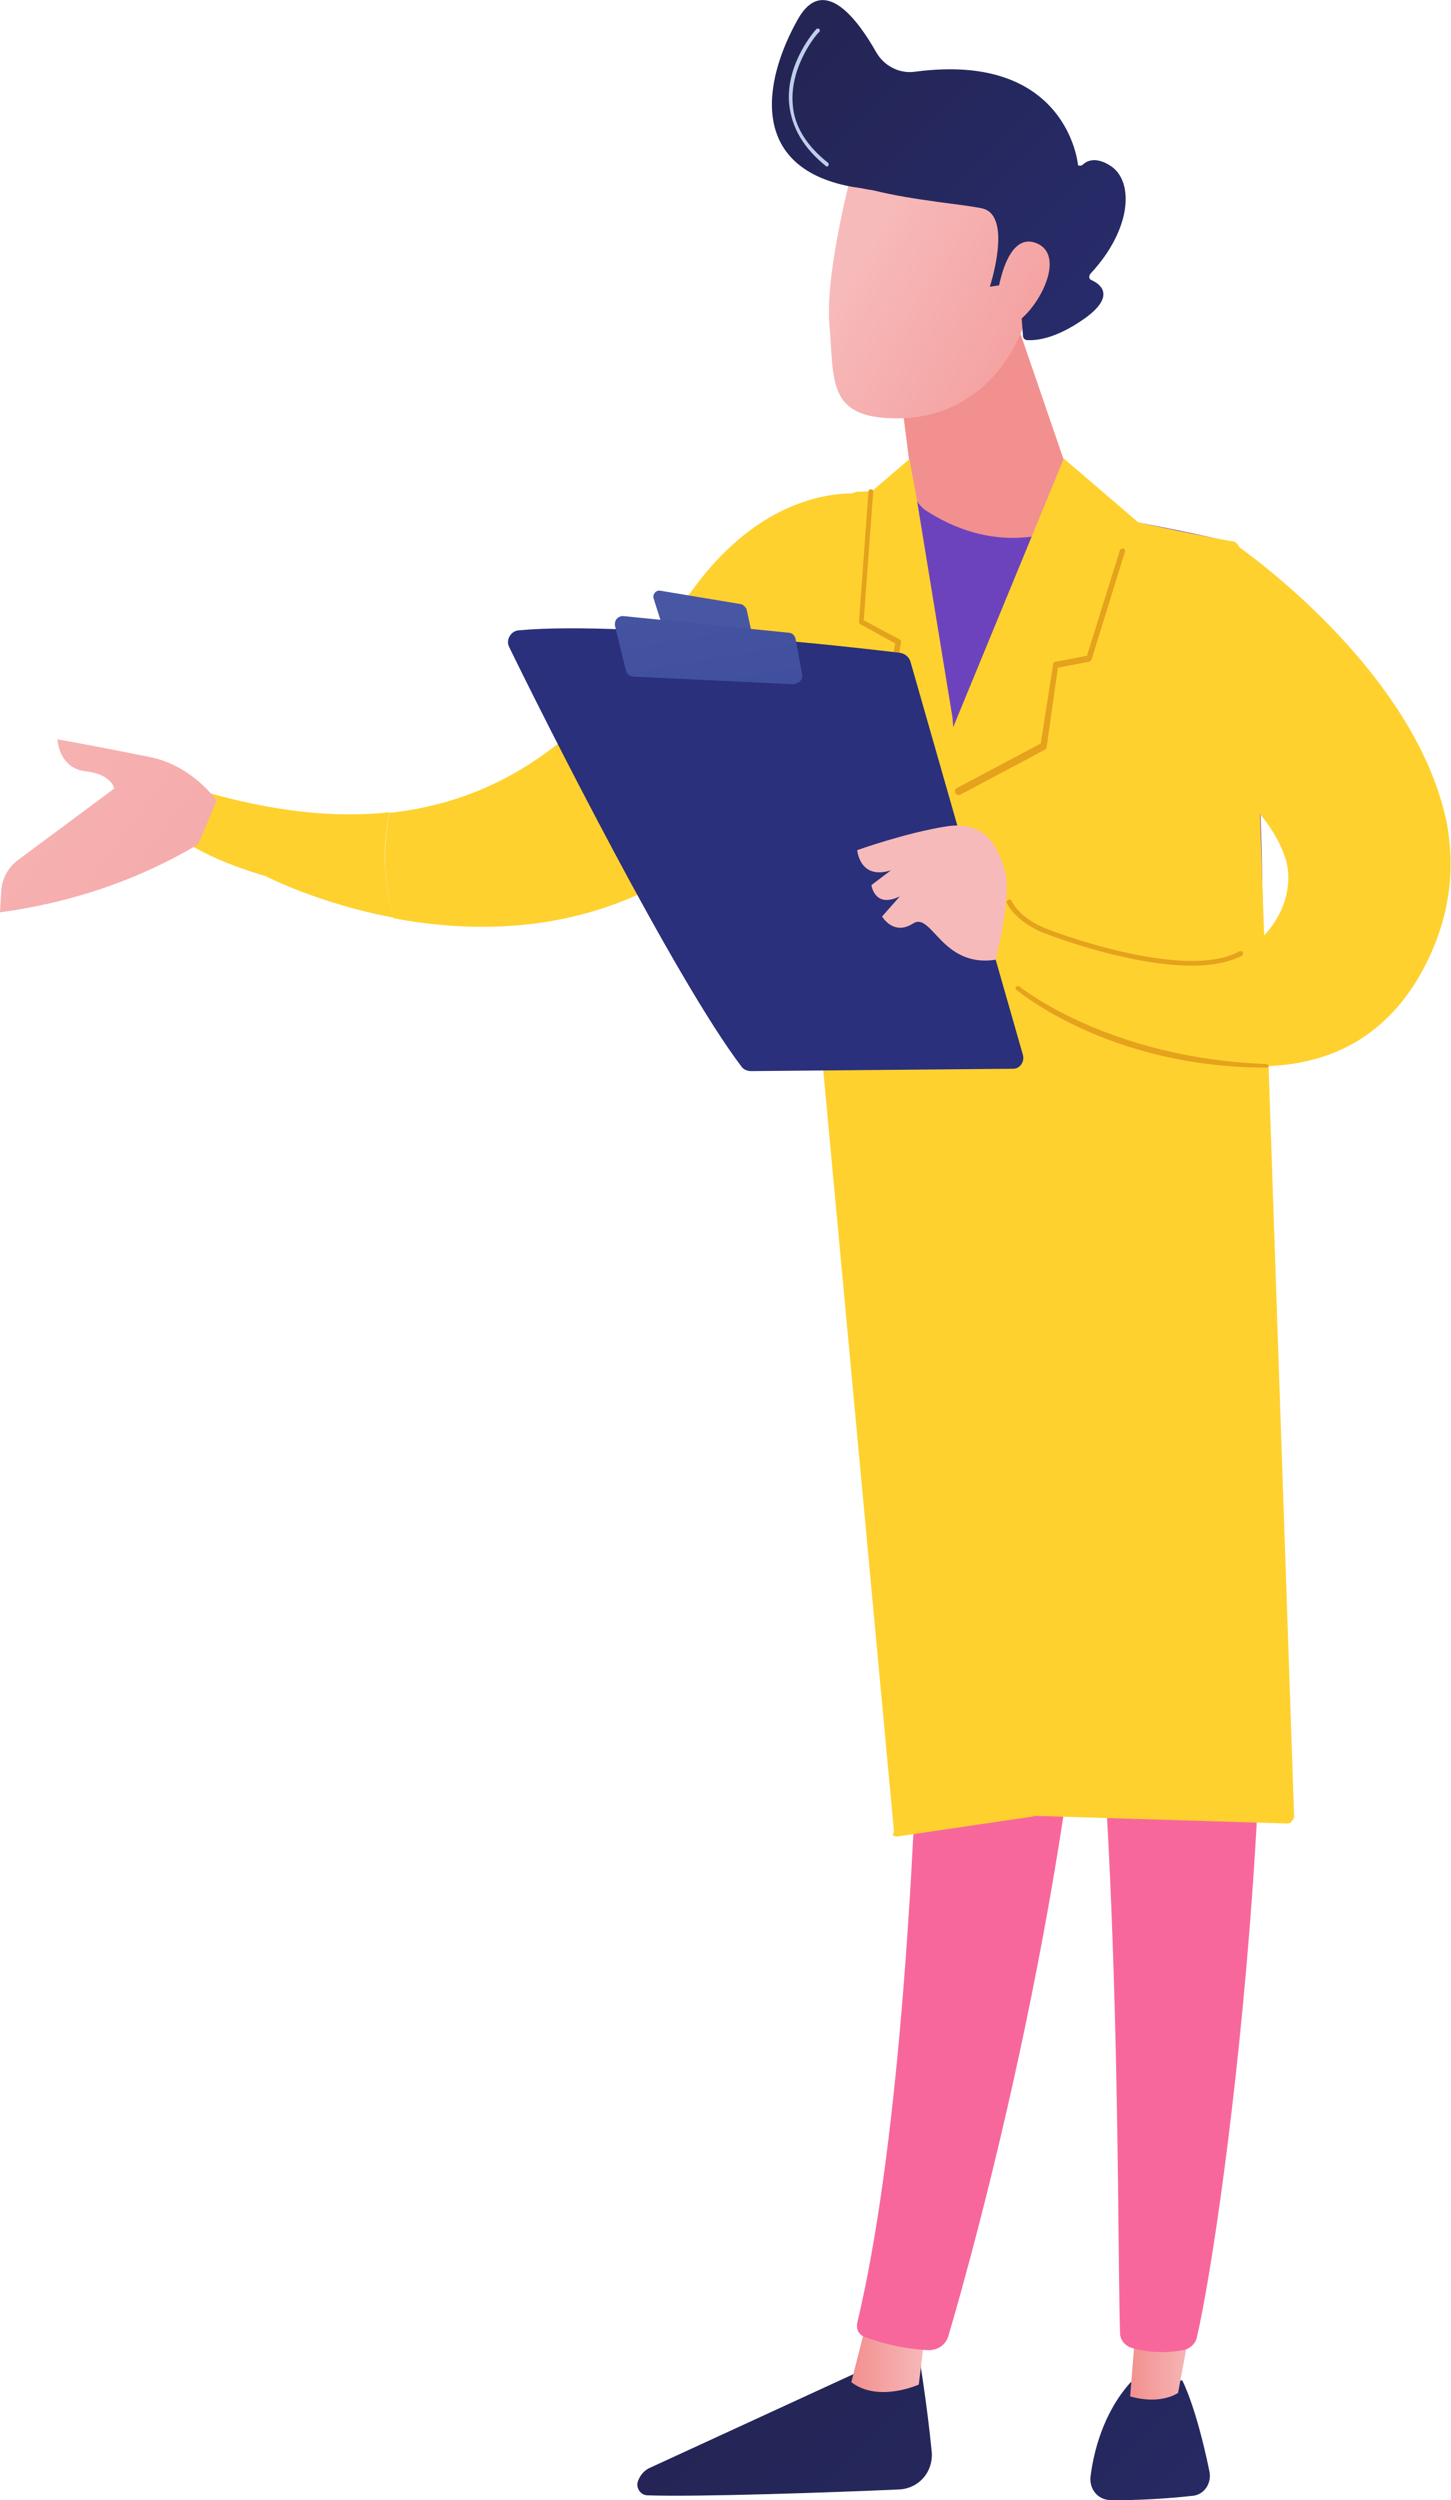
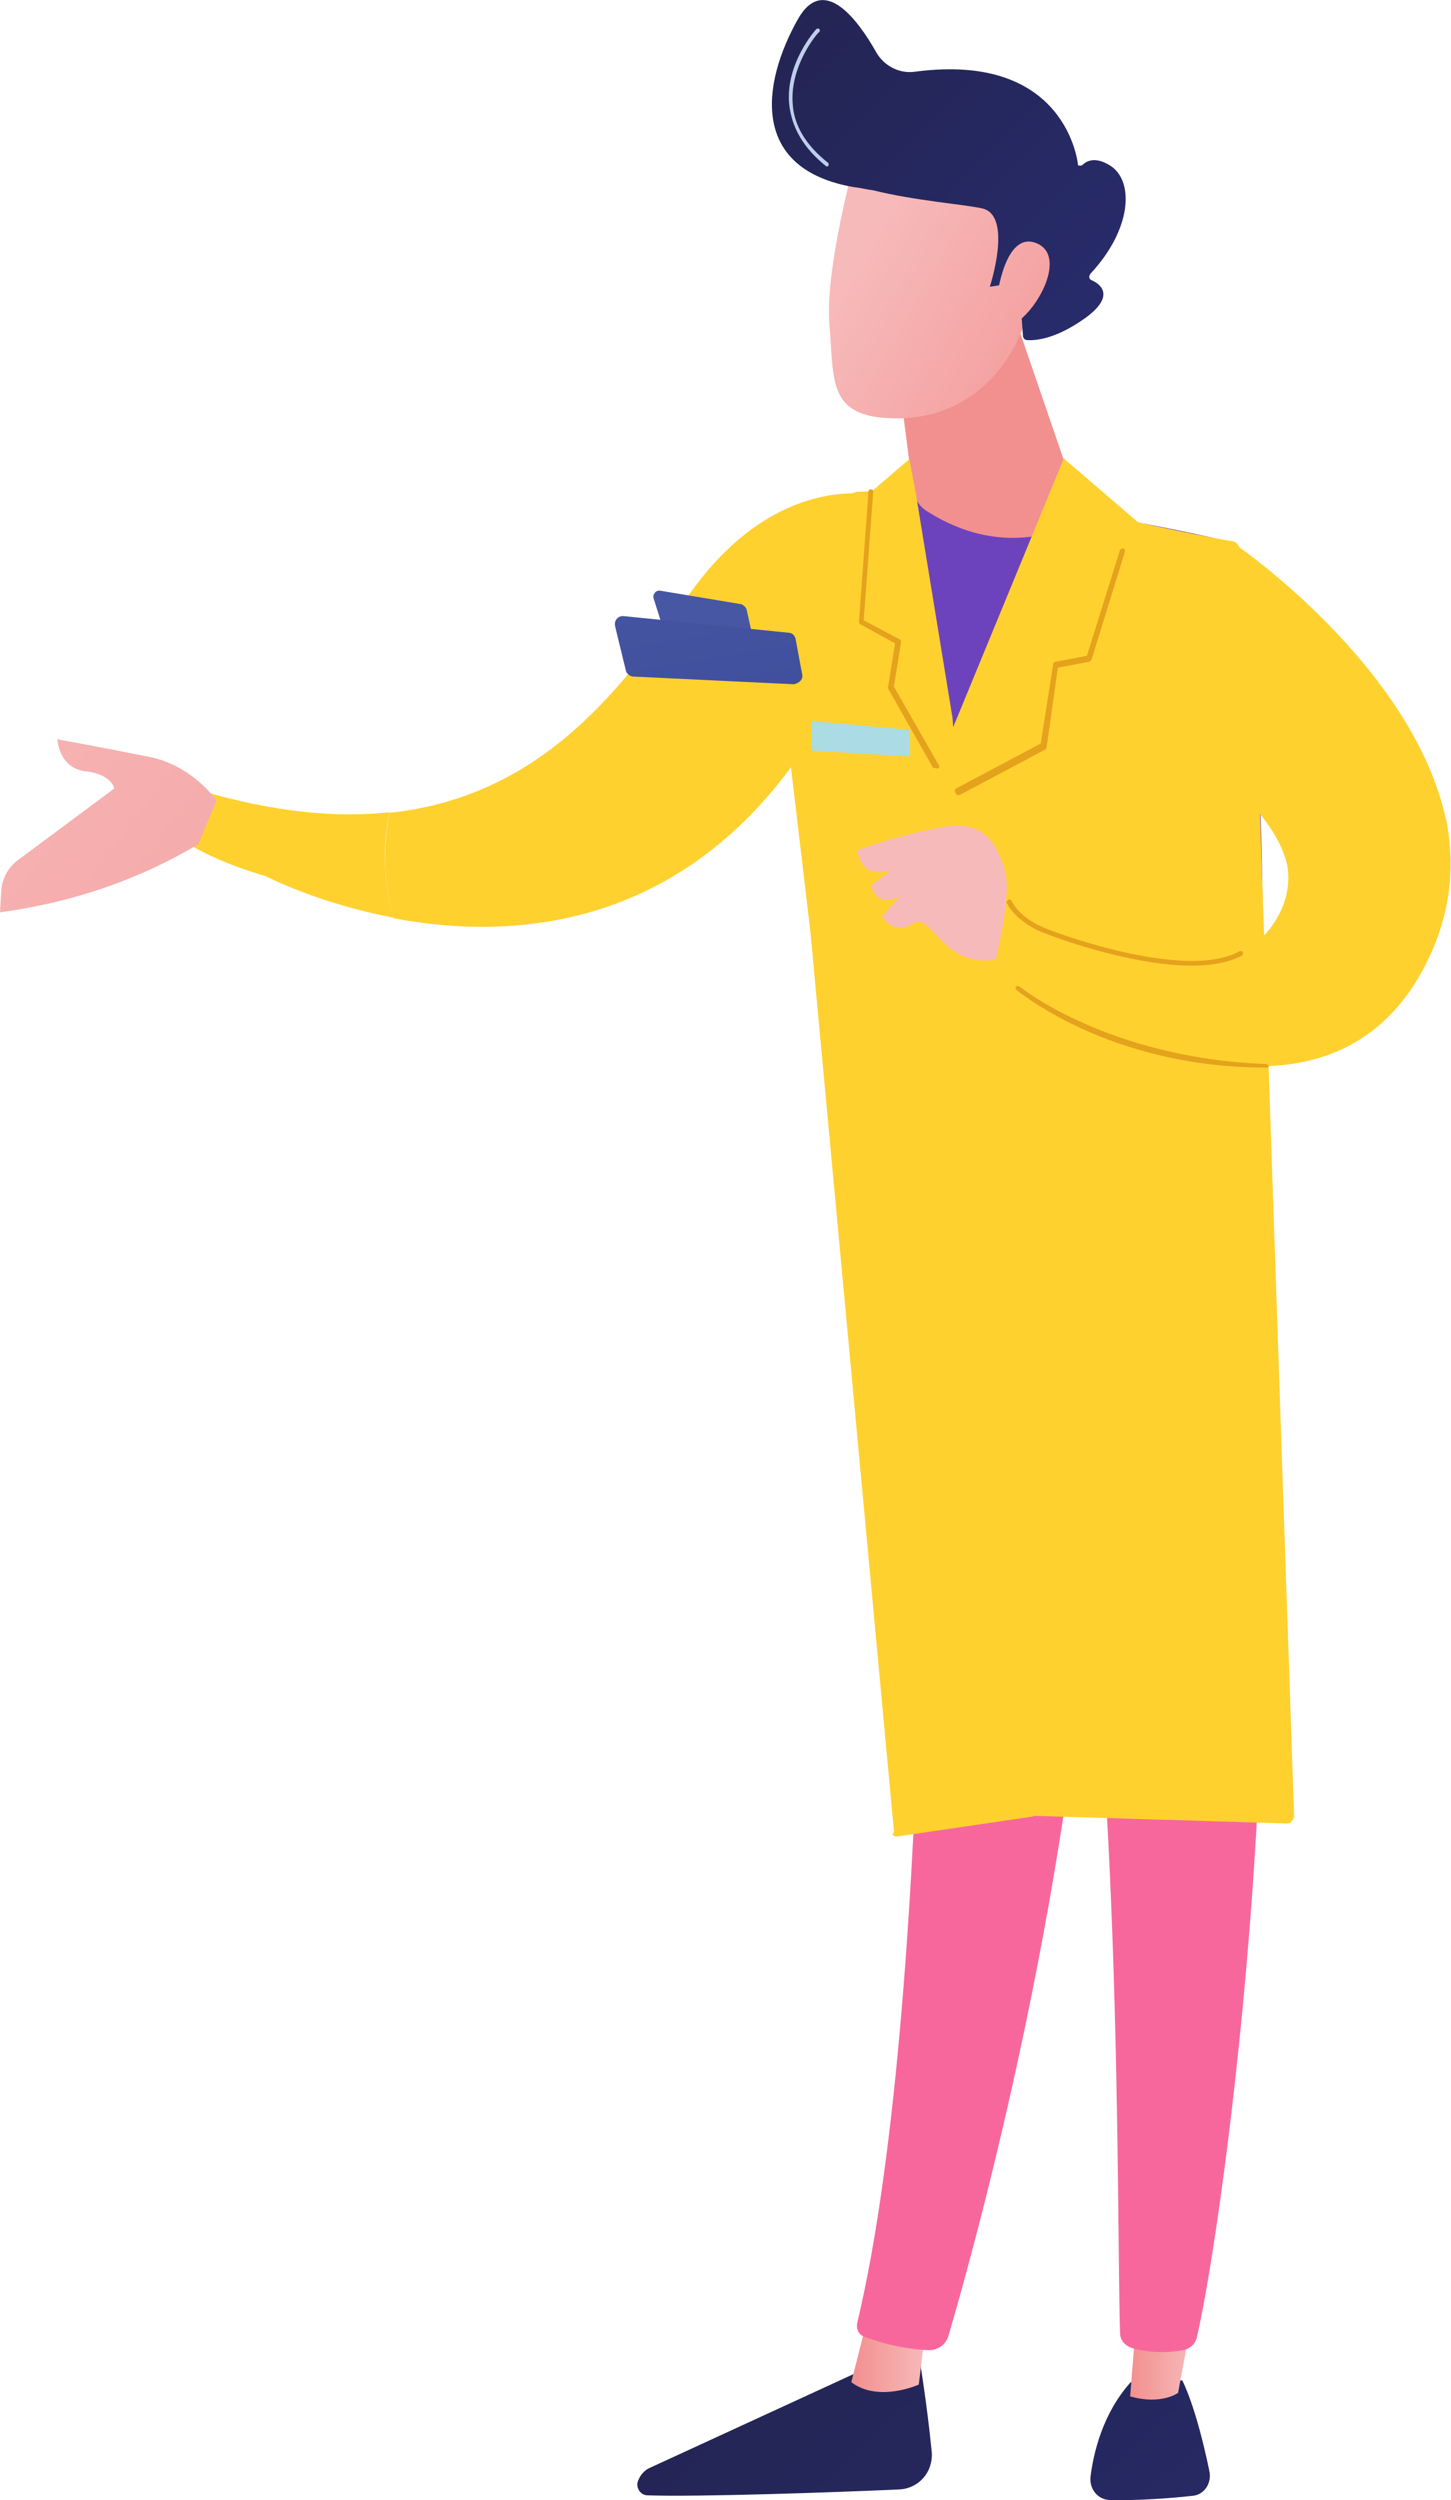
<svg xmlns="http://www.w3.org/2000/svg" width="267" height="460" viewBox="0 0 267 460" fill="none">
  <g clip-path="url(#clip0_1198_3321)">
    <path d="M143.031 130.697C143.031 130.697 143.14 130.697 143.031 130.697L143.576 130.806C143.576 130.915 144.121 130.915 144.121 131.024L143.685 131.133C143.685 131.242 143.467 131.569 143.576 131.678L143.467 131.787C144.012 134.839 146.735 143.123 149.785 153.806C149.785 153.915 149.785 153.915 149.785 154.024C156.648 178.005 166.343 214.304 169.393 230.981C169.393 230.981 174.622 233.597 182.792 234.905C194.557 237.522 212.423 239.811 228.872 235.559C228.872 235.559 237.805 162.962 227.02 99.849C227.02 99.849 198.697 92.763 168.304 90.91C168.195 90.91 168.086 91.455 167.759 91.455C165.254 91.346 162.857 91.891 160.352 91.891H158.391C158.173 91.891 157.846 91.891 157.628 91.891C156.321 91.891 154.034 92.327 151.419 93.526C151.31 93.526 151.201 93.308 151.201 93.308V93.09C151.201 93.09 150.766 93.308 150.548 93.308C150.33 93.417 149.894 93.526 149.676 93.744C149.567 93.744 149.567 93.853 149.458 93.853H149.24C149.023 93.962 148.805 94.071 148.587 94.071H148.478C148.26 94.18 147.933 94.289 147.715 94.507C147.715 94.507 147.824 94.507 147.824 94.616C147.606 94.725 147.171 94.834 146.735 95.161C146.517 95.27 146.19 95.379 146.19 95.706V95.488C146.081 95.597 145.972 95.597 145.755 95.706C144.229 96.578 142.486 97.778 141.07 98.977C141.07 98.977 141.07 99.085 140.961 99.085C133.99 110.531 130.83 129.171 143.031 130.697Z" fill="#6D43BD" />
    <path d="M71.678 149.555C102.506 146.285 116.777 122.522 128.215 107.479C143.357 87.531 159.915 91.019 159.915 91.019L149.784 134.948C127.017 171.356 94.336 173.1 72.44 168.958C70.261 161.436 70.697 154.678 71.678 149.555Z" fill="url(#paint0_linear_1198_3321)" />
    <path d="M25.491 142.688L36.712 145.413C50.438 149.446 61.876 150.536 71.68 149.446C70.591 154.678 70.264 161.436 72.442 168.849C58.499 166.233 48.913 161.218 48.913 161.218C23.313 153.697 25.491 142.688 25.491 142.688Z" fill="url(#paint1_linear_1198_3321)" />
    <path d="M0.218 164.051C0.327 161.762 1.416 159.691 3.268 158.274L21.024 145.085C21.024 145.085 20.589 142.468 15.796 141.923C10.785 141.378 10.567 136.037 10.567 136.037C10.567 136.037 17.43 137.236 27.669 139.307C33.443 140.506 37.583 144.321 39.87 147.265L36.493 155.331C25.164 162.089 12.854 166.122 0 167.866L0.218 164.051Z" fill="url(#paint2_linear_1198_3321)" />
    <path d="M169.066 433.186C169.066 433.186 170.591 442.233 171.463 451.28C171.681 454.878 169.066 457.821 165.58 458.039C153.706 458.584 128.215 459.456 119.174 459.129C117.867 459.129 116.886 457.712 117.431 456.404C117.867 455.314 118.629 454.442 119.719 454.005L161.876 434.603L169.066 433.186Z" fill="url(#paint3_linear_1198_3321)" />
    <path d="M170.374 427.953L169.067 438.745C169.067 438.745 161.659 442.124 156.648 438.309L159.699 426.318L170.374 427.953Z" fill="url(#paint4_linear_1198_3321)" />
    <path d="M169.504 224.332C170.048 227.057 172.554 365.384 157.739 427.408C157.521 428.498 157.956 429.479 158.937 429.915C161.224 430.787 165.691 432.204 170.92 432.422C172.663 432.422 174.079 431.332 174.515 429.806C178.763 415.417 199.025 343.474 201.639 274.583C204.581 197.735 201.639 271.967 201.639 271.967L199.896 224.55L169.504 224.332Z" fill="#F8679C" />
    <path d="M217.545 437.98C217.545 437.98 220.051 442.559 222.556 454.767C222.992 457.056 221.467 459.127 219.288 459.236C215.366 459.672 209.266 460.108 204.364 459.999C202.076 459.999 200.442 458.037 200.66 455.748C201.205 451.279 202.948 443.976 208.068 438.308L217.545 437.98Z" fill="url(#paint5_linear_1198_3321)" />
    <path d="M219.831 423.92L216.781 440.27C216.781 440.27 213.731 442.56 207.957 440.924L209.373 423.266L219.831 423.92Z" fill="url(#paint6_linear_1198_3321)" />
    <path d="M227.783 228.693C239.875 301.617 225.168 408.878 220.266 429.916C220.048 431.224 218.959 432.205 217.652 432.423C215.364 432.859 211.878 433.077 208.175 431.987C206.976 431.551 206.105 430.57 206.105 429.262C205.451 412.257 206.649 308.048 195.429 266.844C194.884 264.773 193.577 262.92 191.834 261.721L169.938 246.134L168.195 221.062L227.783 228.693Z" fill="#F8679C" />
    <path d="M213.188 135.057L227.022 99.957C227.022 99.957 260.792 122.848 266.348 152.061C260.03 152.606 248.265 154.132 237.044 160.019C234.539 146.175 213.188 135.057 213.188 135.057Z" fill="url(#paint7_linear_1198_3321)" />
    <path d="M187.694 61.152L199.133 94.508C199.242 95.053 199.133 95.707 198.588 95.925C195.429 97.669 184.1 102.683 170.592 94.072C169.176 93.2 168.195 91.674 167.977 90.039L164.273 61.152H187.694Z" fill="url(#paint8_linear_1198_3321)" />
    <path d="M209.482 96.142L195.756 84.369L175.059 134.62L190.092 334.099L236.825 335.516C237.261 335.516 237.478 335.407 237.696 335.08C237.914 334.862 238.132 334.535 238.132 334.208L231.596 142.251C231.596 142.251 231.487 100.72 227.021 99.63C222.663 98.976 209.482 96.142 209.482 96.142Z" fill="url(#paint9_linear_1198_3321)" />
    <path d="M144.123 130.915L144.232 131.133L143.796 131.242L143.578 131.787L144.45 131.896L149.134 171.573L164.494 336.933C164.494 337.37 164.058 337.587 164.385 337.697C164.603 337.806 164.603 337.915 165.038 337.915L190.202 334.208L182.795 234.905V234.796L175.278 132.114L168.524 90.801L167.326 84.478L160.463 90.365H160.354L158.393 90.474H157.631C156.324 90.91 151.204 92.763 151.204 92.763C151.204 92.763 149.352 93.526 148.589 93.962C148.589 93.962 148.589 93.962 148.48 93.962C148.262 94.071 147.936 94.18 147.718 94.398C147.718 94.398 147.827 94.398 147.827 94.507C147.282 94.725 146.737 95.161 146.737 95.379L144.123 130.37V130.915Z" fill="url(#paint10_linear_1198_3321)" />
    <path d="M167.435 134.293V139.198L149.352 138.108V132.658L167.435 134.293Z" fill="url(#paint11_linear_1198_3321)" />
    <path d="M176.365 146.284C176.473 146.284 176.473 146.284 176.582 146.284L192.378 137.891C192.487 137.782 192.596 137.672 192.596 137.454L194.666 122.848L200.439 121.758C200.548 121.758 200.657 121.649 200.875 121.322L206.975 101.592C207.084 101.374 206.975 101.047 206.757 100.938C206.54 100.829 206.213 101.047 206.104 101.156L200.003 120.668L194.23 121.758C194.012 121.758 193.794 121.976 193.794 122.194L191.507 136.8L175.929 145.085C175.711 145.194 175.711 145.521 175.711 145.739C175.929 146.175 176.038 146.284 176.365 146.284Z" fill="#E5A21C" />
    <path d="M172.555 141.378H172.664C172.773 141.269 172.882 141.16 172.773 140.833L164.494 126.336L165.801 118.16C165.801 118.051 165.801 117.942 165.692 117.724L158.938 114.127L160.681 90.473C160.681 90.255 160.572 90.037 160.245 90.037C160.027 90.037 159.809 90.146 159.809 90.473L158.066 114.345C158.066 114.454 158.066 114.563 158.175 114.781L164.711 118.378L163.404 126.445C163.404 126.554 163.404 126.554 163.404 126.663L171.683 141.269C172.228 141.378 172.446 141.378 172.555 141.378Z" fill="#E5A21C" />
    <path d="M183.557 166.994C183.557 166.994 221.467 188.468 234.212 170.156C236.827 166.34 237.48 162.525 236.827 158.928C248.156 153.151 259.812 151.516 266.13 150.971C267.873 159.8 266.893 169.065 261.773 178.549C239.441 219.535 178.438 176.26 178.438 176.26L183.557 166.994Z" fill="url(#paint12_linear_1198_3321)" />
-     <path d="M188.239 194.138L167.541 121.759C167.324 120.996 166.67 120.342 165.69 120.124C161.986 119.688 151.092 118.38 138.565 117.399C123.423 116.091 105.884 115.001 95.426 115.982C94.01 116.091 93.03 117.726 93.683 119.034C99.566 131.133 124.185 180.185 136.495 196.318C136.931 196.863 137.584 197.081 138.238 197.081L186.278 196.645C187.586 196.754 188.566 195.446 188.239 194.138Z" fill="url(#paint13_linear_1198_3321)" />
    <path d="M136.496 111.186L121.463 108.678C120.701 108.569 120.047 109.332 120.265 110.095L121.681 114.565C121.79 115.001 122.226 115.219 122.553 115.328L137.041 117.29C137.804 117.399 138.348 116.745 138.239 115.982L137.368 112.058C137.15 111.622 136.823 111.404 136.496 111.186Z" fill="url(#paint14_linear_1198_3321)" />
    <path d="M147.605 124.047L146.407 117.616C146.298 116.962 145.753 116.417 145.1 116.417L114.816 113.365C113.726 113.256 112.964 114.128 113.182 115.218L115.143 123.284C115.252 123.938 115.796 124.374 116.45 124.483L146.08 125.9C147.17 125.682 147.823 124.919 147.605 124.047Z" fill="url(#paint15_linear_1198_3321)" />
    <path d="M183.229 176.588C183.229 176.588 186.17 164.706 184.972 160.455C183.774 156.204 181.595 150.863 174.079 152.062C166.562 153.261 157.738 156.422 157.738 156.422C157.738 156.422 158.174 161.981 163.948 160.128L160.353 162.853C160.353 162.853 160.897 167.214 165.582 164.924L162.314 168.631C162.314 168.631 164.383 172.228 167.978 169.939C171.464 167.65 173.207 178.114 183.229 176.588Z" fill="url(#paint16_linear_1198_3321)" />
    <path d="M219.285 177.678C222.88 177.678 226.039 177.133 228.545 175.825C228.762 175.716 228.762 175.389 228.653 175.171C228.545 174.953 228.218 174.953 228 175.062C217.869 180.621 193.032 171.138 192.705 170.92C192.596 170.92 187.803 169.176 186.169 165.797C186.06 165.579 185.733 165.361 185.515 165.579C185.297 165.688 185.079 166.015 185.297 166.233C187.258 169.939 192.269 171.792 192.487 171.792C193.141 172.119 207.847 177.678 219.285 177.678Z" fill="#E5A21C" />
    <path d="M232.902 196.427C233.119 196.427 233.446 196.427 233.446 196.209C233.446 195.991 233.228 195.773 232.902 195.773C204.034 194.683 187.802 181.711 187.585 181.493C187.367 181.384 187.04 181.384 186.931 181.602C186.822 181.82 186.822 181.82 187.04 182.148C187.149 182.148 203.816 196.427 232.902 196.427Z" fill="#E5A21C" />
    <path d="M157.304 29.432C157.304 29.432 151.749 49.597 152.62 59.735C153.492 69.763 152.184 76.631 164.058 76.958C175.932 77.394 184.756 70.199 188.569 59.408C188.569 59.408 194.669 42.948 191.837 36.844C189.113 30.958 157.304 29.432 157.304 29.432Z" fill="url(#paint17_linear_1198_3321)" />
    <path d="M204.362 30.522C201.856 28.887 200.113 29.432 199.242 30.304C199.024 30.522 198.588 30.522 198.37 30.413C198.37 30.195 196.41 9.484 168.413 13.19C165.472 13.626 162.64 12.1 161.224 9.593C157.955 3.816 151.637 -4.905 146.844 3.489C140.09 15.479 138.02 31.176 157.193 34.446C158.391 34.555 159.481 34.882 160.57 34.991C168.413 36.953 177.564 37.607 180.832 38.37C186.388 39.787 182.139 52.759 182.139 52.759L183.555 52.541L186.714 52.105C187.15 52.105 187.586 52.541 187.586 52.977L188.239 61.806C188.239 62.242 188.675 62.569 188.893 62.569C190.309 62.678 194.013 62.569 199.678 58.536C205.233 54.503 202.619 52.323 200.876 51.56C200.331 51.342 200.331 50.797 200.658 50.361C208.284 42.185 208.719 33.356 204.362 30.522Z" fill="url(#paint18_linear_1198_3321)" />
    <path d="M183.445 54.83C183.445 54.83 184.861 42.186 190.853 44.802C196.735 47.418 189.981 58.754 185.733 59.953L183.445 54.83Z" fill="url(#paint19_linear_1198_3321)" />
    <path d="M152.183 30.631C152.291 30.631 152.291 30.631 152.4 30.522C152.509 30.413 152.509 30.086 152.4 29.977C148.37 26.816 146.082 23.109 145.864 19.076C145.32 11.991 150.548 5.887 150.766 5.887C150.875 5.778 150.875 5.451 150.766 5.342C150.657 5.233 150.331 5.233 150.222 5.342C150.004 5.56 144.557 11.664 145.211 19.076C145.646 23.436 147.825 27.252 152.074 30.631C151.856 30.522 151.965 30.631 152.183 30.631Z" fill="#BECEEB" />
  </g>
  <defs>
    <linearGradient id="paint0_linear_1198_3321" x1="70.879" y1="130.673" x2="160.027" y2="130.673" gradientUnits="userSpaceOnUse">
      <stop stop-color="#FFD12F" />
      <stop offset="0.227" stop-color="#FFD12F" />
    </linearGradient>
    <linearGradient id="paint1_linear_1198_3321" x1="25.482" y1="155.853" x2="72.514" y2="155.853" gradientUnits="userSpaceOnUse">
      <stop stop-color="#FFD12F" />
      <stop offset="0.227" stop-color="#FFD12F" />
    </linearGradient>
    <linearGradient id="paint2_linear_1198_3321" x1="-32.662" y1="116.892" x2="148.606" y2="255.309" gradientUnits="userSpaceOnUse">
      <stop stop-color="#F7BABA" />
      <stop offset="1" stop-color="#F2908F" />
    </linearGradient>
    <linearGradient id="paint3_linear_1198_3321" x1="120.388" y1="420.743" x2="274.746" y2="588.336" gradientUnits="userSpaceOnUse">
      <stop stop-color="#232451" />
      <stop offset="1" stop-color="#2A307B" />
    </linearGradient>
    <linearGradient id="paint4_linear_1198_3321" x1="170.455" y1="433.232" x2="156.768" y2="433.232" gradientUnits="userSpaceOnUse">
      <stop stop-color="#F7BABA" />
      <stop offset="1" stop-color="#F2908F" />
    </linearGradient>
    <linearGradient id="paint5_linear_1198_3321" x1="154.944" y1="388.917" x2="309.301" y2="556.511" gradientUnits="userSpaceOnUse">
      <stop stop-color="#232451" />
      <stop offset="1" stop-color="#2A307B" />
    </linearGradient>
    <linearGradient id="paint6_linear_1198_3321" x1="219.778" y1="432.412" x2="207.963" y2="432.412" gradientUnits="userSpaceOnUse">
      <stop stop-color="#F7BABA" />
      <stop offset="1" stop-color="#F2908F" />
    </linearGradient>
    <linearGradient id="paint7_linear_1198_3321" x1="213.199" y1="130.011" x2="266.366" y2="130.011" gradientUnits="userSpaceOnUse">
      <stop stop-color="#FFD12F" />
      <stop offset="0.227" stop-color="#FFD12F" />
    </linearGradient>
    <linearGradient id="paint8_linear_1198_3321" x1="234.528" y1="106.987" x2="217.857" y2="98.177" gradientUnits="userSpaceOnUse">
      <stop stop-color="#F7BABA" />
      <stop offset="1" stop-color="#F2908F" />
    </linearGradient>
    <linearGradient id="paint9_linear_1198_3321" x1="175.163" y1="210.039" x2="238.201" y2="210.039" gradientUnits="userSpaceOnUse">
      <stop stop-color="#FFD12F" />
      <stop offset="0.227" stop-color="#FFD12F" />
    </linearGradient>
    <linearGradient id="paint10_linear_1198_3321" x1="143.58" y1="211.292" x2="190.299" y2="211.292" gradientUnits="userSpaceOnUse">
      <stop stop-color="#FFD12F" />
      <stop offset="0.227" stop-color="#FFD12F" />
    </linearGradient>
    <linearGradient id="paint11_linear_1198_3321" x1="169.911" y1="144.497" x2="106.142" y2="98.687" gradientUnits="userSpaceOnUse">
      <stop stop-color="#ABDBE4" />
      <stop offset="1" stop-color="#AADAE2" />
    </linearGradient>
    <linearGradient id="paint12_linear_1198_3321" x1="178.587" y1="173.647" x2="267.021" y2="173.647" gradientUnits="userSpaceOnUse">
      <stop stop-color="#FFD12F" />
      <stop offset="0.227" stop-color="#FFD12F" />
    </linearGradient>
    <linearGradient id="paint13_linear_1198_3321" x1="295.398" y1="29.336" x2="225.045" y2="87.102" gradientUnits="userSpaceOnUse">
      <stop stop-color="#232451" />
      <stop offset="1" stop-color="#2A307B" />
    </linearGradient>
    <linearGradient id="paint14_linear_1198_3321" x1="133.862" y1="108.141" x2="182.808" y2="55.254" gradientUnits="userSpaceOnUse">
      <stop stop-color="#4857A3" />
      <stop offset="1" stop-color="#40509E" />
    </linearGradient>
    <linearGradient id="paint15_linear_1198_3321" x1="126.842" y1="97.776" x2="131.814" y2="127.557" gradientUnits="userSpaceOnUse">
      <stop stop-color="#4857A3" />
      <stop offset="1" stop-color="#40509E" />
    </linearGradient>
    <linearGradient id="paint16_linear_1198_3321" x1="197.006" y1="142.824" x2="302.551" y2="48.8" gradientUnits="userSpaceOnUse">
      <stop stop-color="#F7BABA" />
      <stop offset="1" stop-color="#F2908F" />
    </linearGradient>
    <linearGradient id="paint17_linear_1198_3321" x1="157.864" y1="46.562" x2="210.341" y2="75.927" gradientUnits="userSpaceOnUse">
      <stop stop-color="#F7BABA" />
      <stop offset="1" stop-color="#F2908F" />
    </linearGradient>
    <linearGradient id="paint18_linear_1198_3321" x1="141.348" y1="-2.758" x2="243.65" y2="95.912" gradientUnits="userSpaceOnUse">
      <stop stop-color="#232451" />
      <stop offset="1" stop-color="#2A307B" />
    </linearGradient>
    <linearGradient id="paint19_linear_1198_3321" x1="162.652" y1="37.999" x2="215.13" y2="67.365" gradientUnits="userSpaceOnUse">
      <stop stop-color="#F7BABA" />
      <stop offset="1" stop-color="#F2908F" />
    </linearGradient>
    <clipPath id="clip0_1198_3321">
      <rect width="267" height="460" fill="white" />
    </clipPath>
  </defs>
</svg>